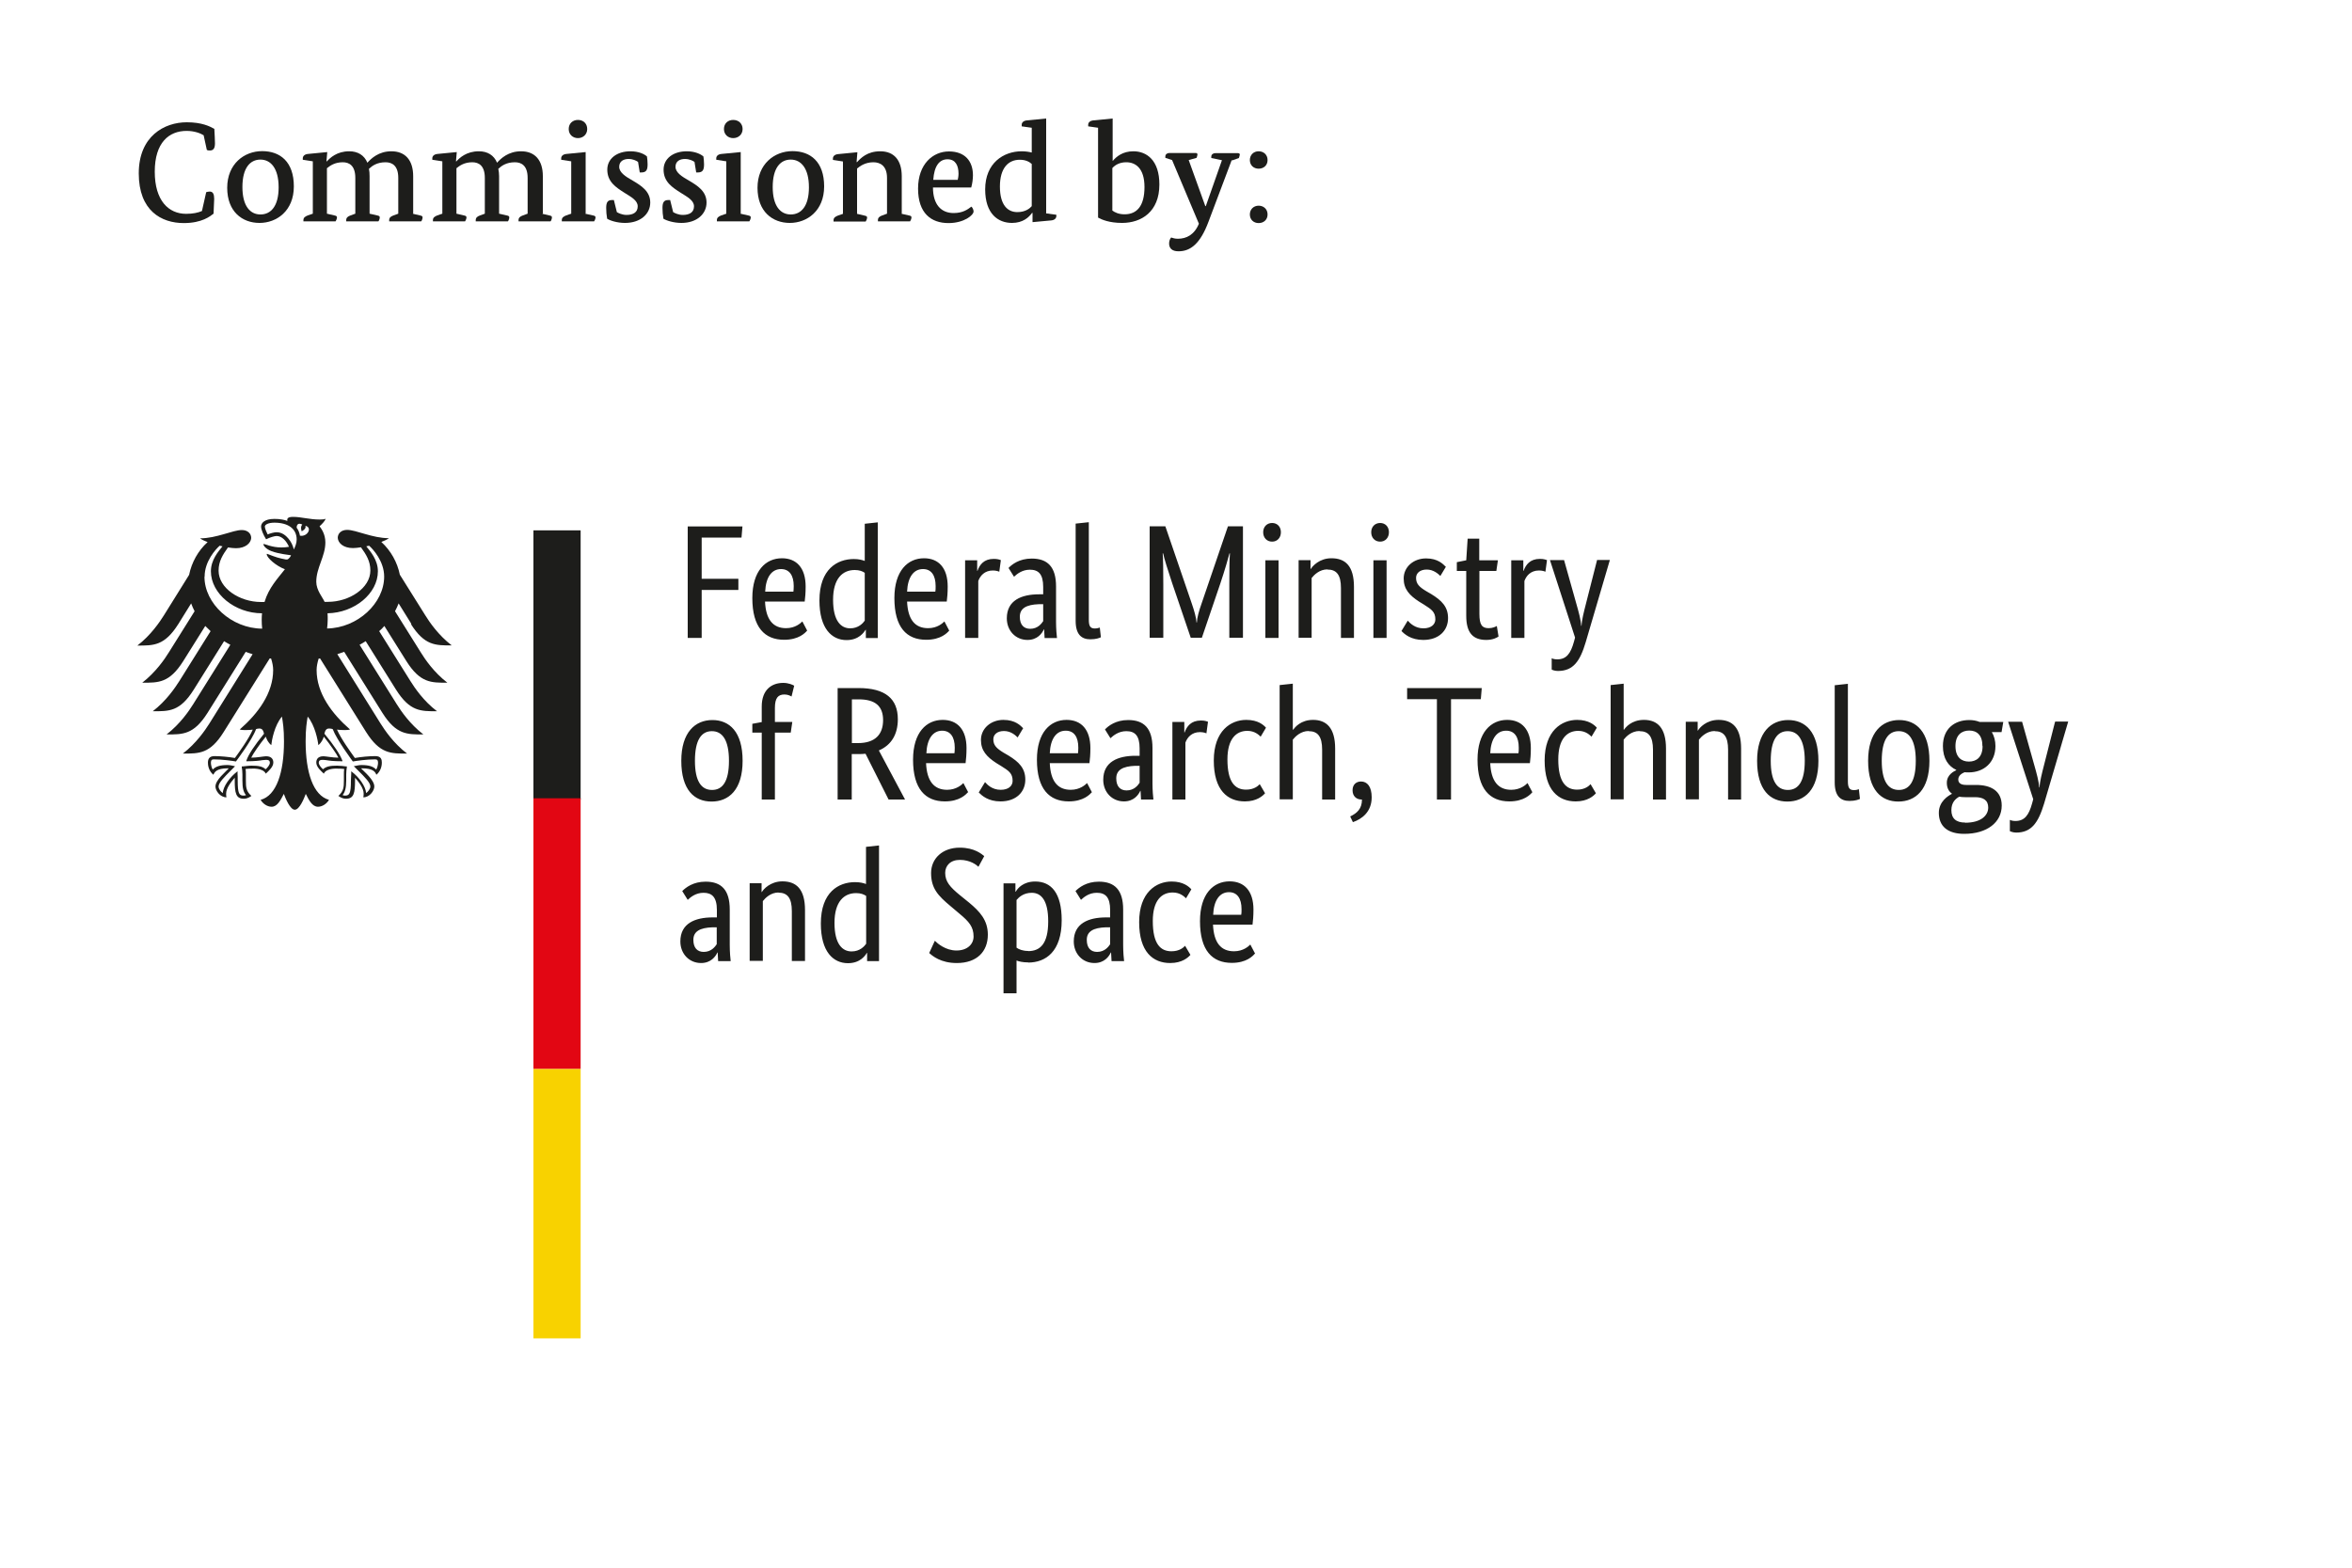
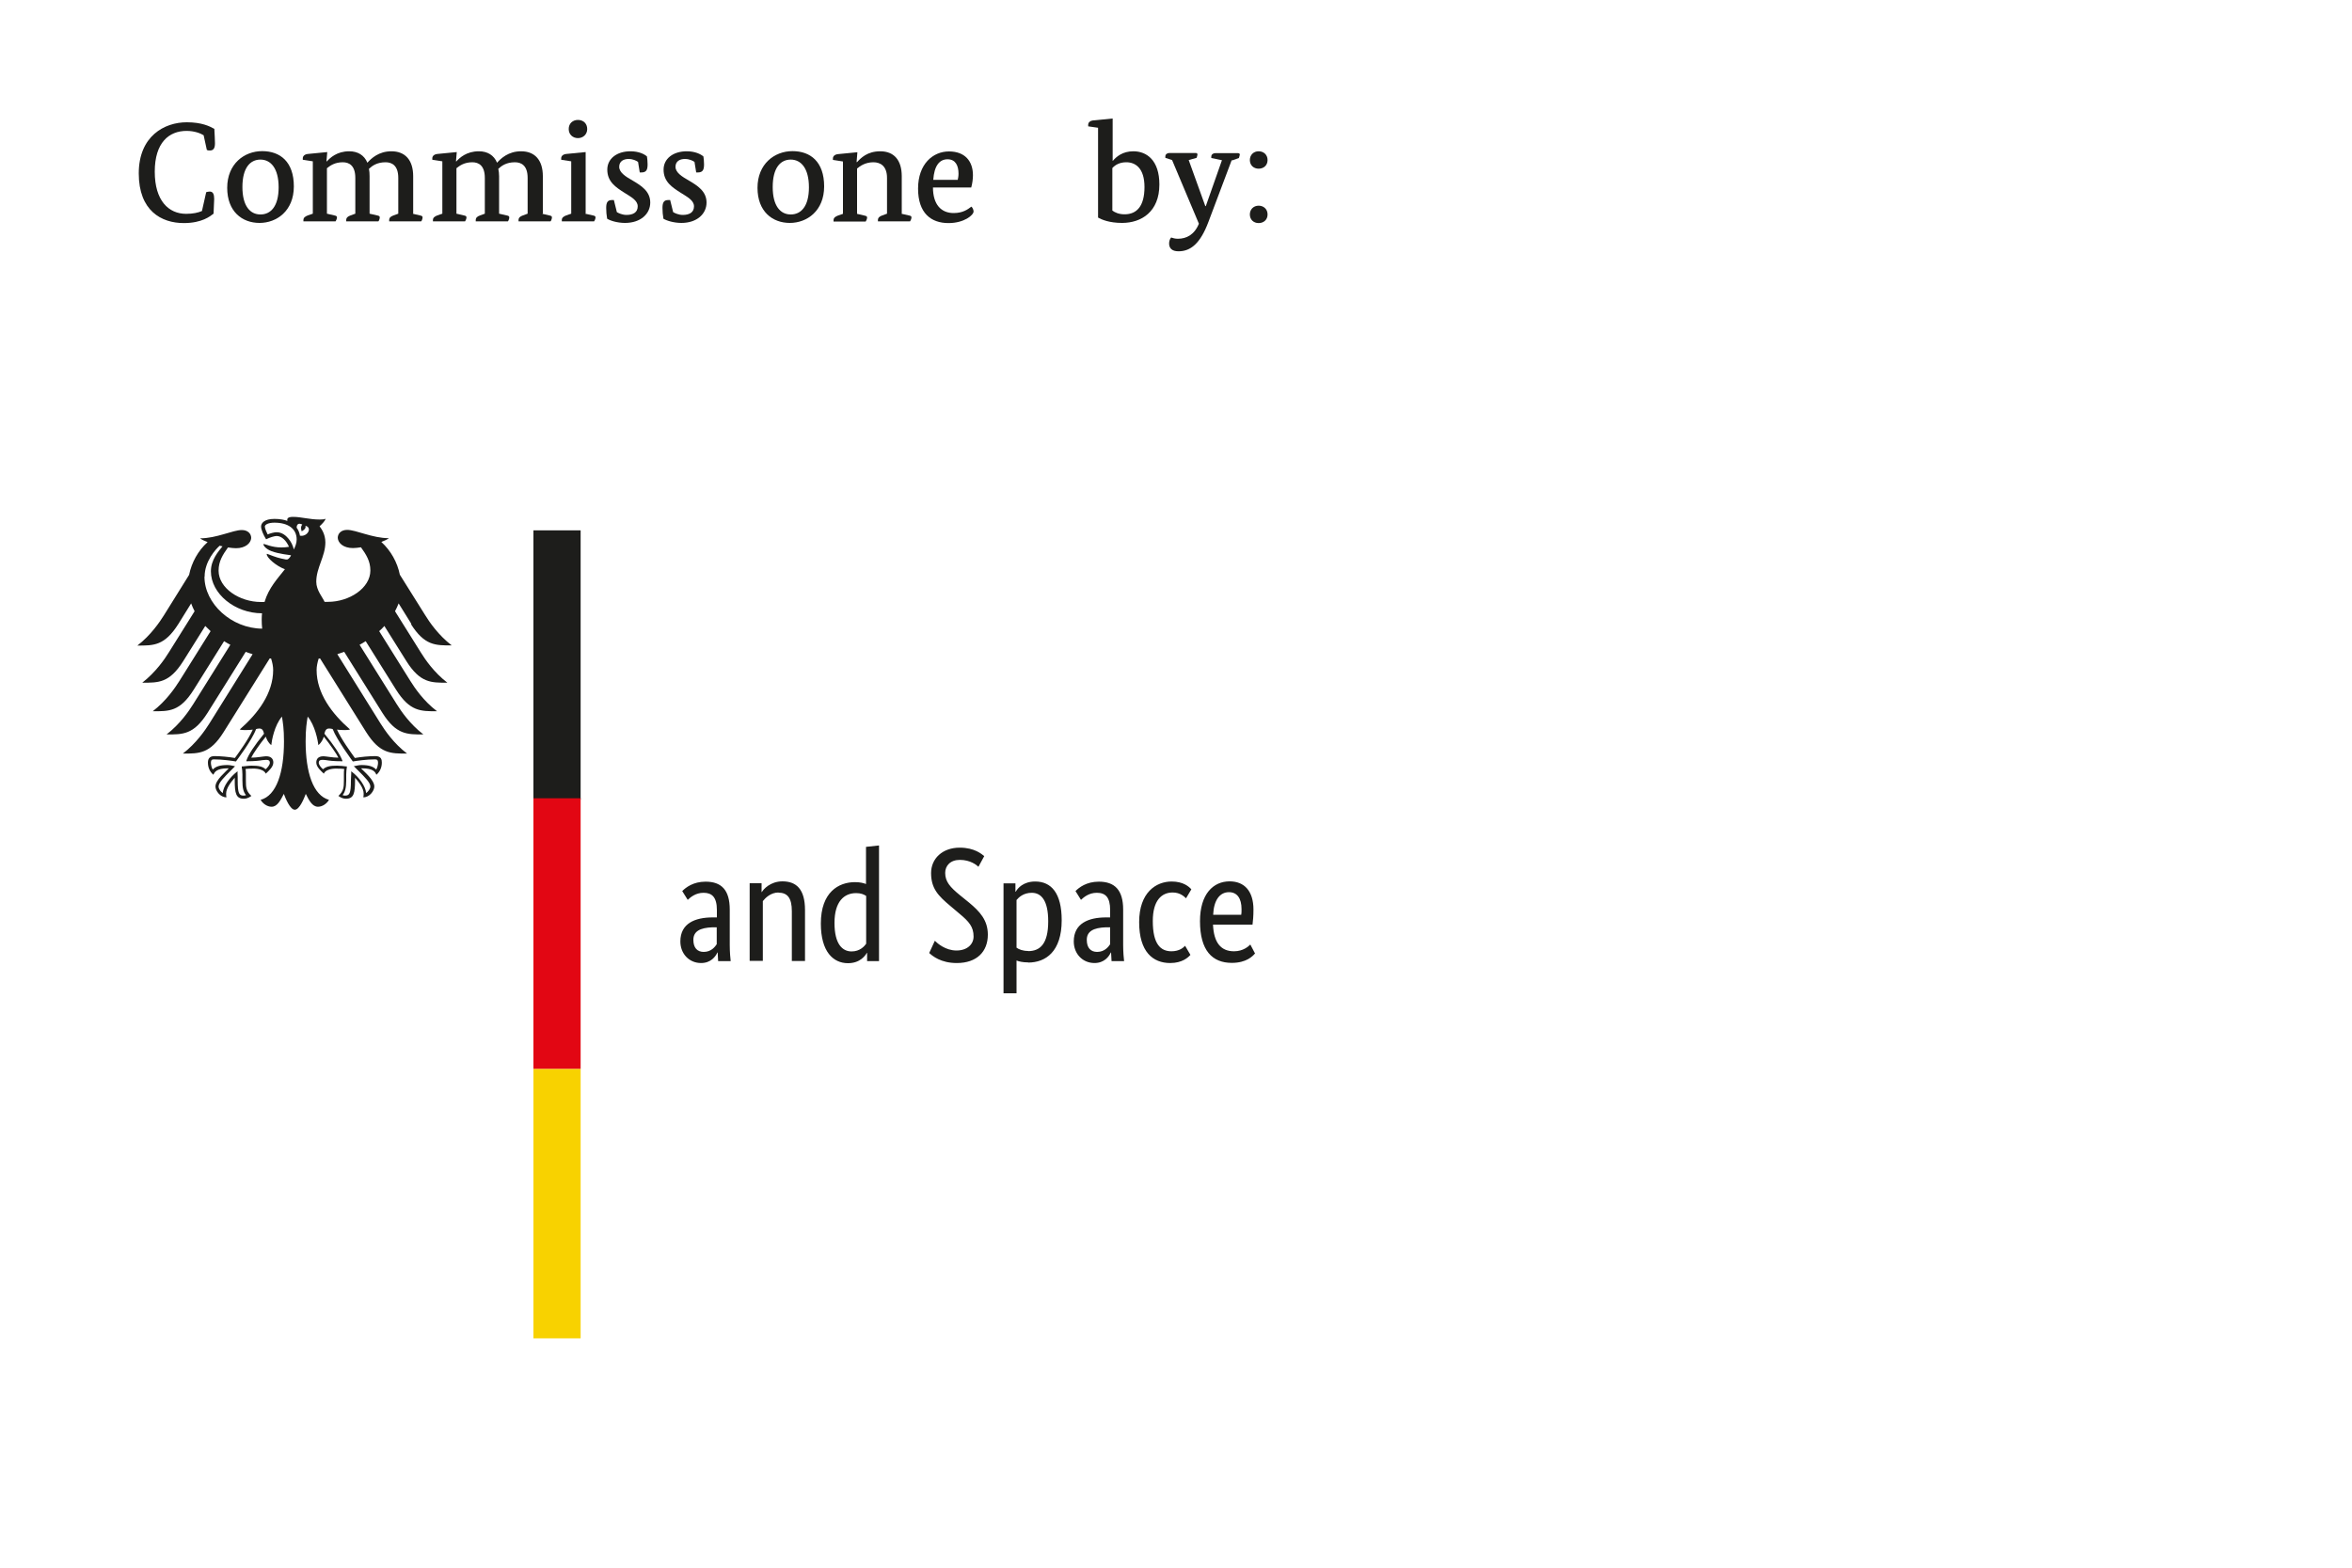
<svg xmlns="http://www.w3.org/2000/svg" id="logo_x5F_beauftragt_x5F_bmftr_x5F_en" version="1.1" viewBox="0 0 150 100">
  <defs>
    <style>
      .st0 {
        fill: #1d1d1b;
      }

      .st1 {
        fill: #f8d200;
      }

      .st2 {
        fill: #1d1d1b;
      }

      .st3 {
        fill: #e20613;
      }
    </style>
  </defs>
-   <path class="st2" d="M20.86,40.1c.02-.19.04-.39.04-.59,0-.11,0-.24-.01-.39,1.72-.03,3.21-1.26,3.21-2.68,0-.72-.47-1.26-.74-1.59.06-.01.12-.03.18-.04.25.22.96.99.96,1.97,0,1.7-1.7,3.28-3.64,3.31M19.13,34.17c-.03-.19-.1-.36-.21-.51,0-.17.08-.34.36-.2-.15.15-.04.43-.04.43,0,0,.31-.14.24-.35.46.11.13.72-.35.63M18.74,35.05c-.06-.26-.19-.52-.36-.71-.15-.18-.4-.39-.74-.39-.15,0-.41.07-.57.14-.06-.11-.18-.38-.18-.5s.21-.25.61-.25c.89,0,1.42.4,1.42,1.07,0,.24-.09.45-.18.64M21.01,46.47c.1,0,.15.02.21.04.26.69,1.24,2,1.28,2.06h.01s.01,0,.01,0c.24-.04.86-.13,1.37-.13h.01c.05,0,.12,0,.16.04.03.03.05.09.05.17,0,.13-.05.35-.12.44-.18-.2-.47-.29-.94-.29-.14,0-.31.04-.4.06h-.04s-.04.02-.04.02l.27.27c.42.42.78.77.78,1.02,0,.14-.14.33-.27.42-.03-.44-.47-1.03-.91-1.36l-.04-.03v.16c0,.1-.02.26-.02.43,0,.83-.09.96-.38.96-.04,0-.11-.01-.15-.03.16-.2.23-.47.23-.93v-.22s0-.17,0-.17c0-.19.02-.34.04-.45v-.06s-.04,0-.04,0c-.14-.02-.39-.05-.58-.05-.41,0-.69.04-.9.23-.13-.11-.27-.29-.27-.41,0-.17.11-.19.25-.19.07,0,.14.01.23.02.18.03.45.07,1,.07h.03v-.03c-.15-.4-.53-.98-1.15-1.73.05-.2.11-.33.3-.33M15.71,48.53v.03s.02,0,.02,0c.55,0,.82-.04,1-.07.09,0,.16-.02.23-.02.14,0,.25.02.25.19,0,.12-.14.3-.27.41-.2-.19-.48-.23-.9-.23-.19,0-.45.04-.58.05h-.02s-.02,0-.02,0v.06c.02.11.04.26.04.45v.17s0,.22,0,.22c0,.47.06.73.23.93-.04.02-.11.03-.15.03-.29,0-.38-.13-.38-.96,0-.17,0-.33-.01-.43v-.16s-.04.03-.04.03c-.43.33-.88.92-.9,1.36-.13-.08-.27-.27-.27-.42,0-.24.36-.6.78-1.02l.24-.24.03-.03-.08-.02c-.09-.02-.26-.06-.4-.06-.47,0-.76.09-.94.29-.07-.09-.12-.32-.12-.44,0-.08.02-.14.05-.17.04-.04.1-.04.16-.04h0c.52,0,1.13.09,1.37.13h.02s0,0,0,0c.04-.06,1.03-1.36,1.28-2.06.06-.02.11-.04.21-.04.19,0,.25.13.3.33-.61.75-1,1.33-1.13,1.73M13.05,36.78c0-.98.71-1.75.96-1.97.06.01.12.03.18.04-.27.33-.74.87-.74,1.59,0,1.43,1.53,2.68,3.26,2.68-.01.12-.02.25-.02.39,0,.21.01.41.03.59-1.96-.01-3.68-1.6-3.68-3.31M26.2,39.8c.88,1.39,1.57,1.37,2.61,1.37-.86-.66-1.43-1.5-1.7-1.94l-1.61-2.57c-.16-.79-.57-1.53-1.18-2.09.21-.08.38-.16.48-.24-1.05,0-2.09-.53-2.66-.53-.37,0-.6.22-.6.51.02.33.36.65.97.65.14,0,.32-.02.51-.05.33.46.6.88.6,1.48,0,1.13-1.35,2-2.7,2-.08,0-.15,0-.22,0-.12-.28-.53-.74-.53-1.28,0-.9.58-1.62.58-2.51,0-.55-.27-.89-.37-1.03.17-.15.35-.35.39-.48-.1.04-.21.05-.38.05-.65,0-1.18-.17-1.7-.17-.3,0-.37.09-.37.18,0,.03,0,.06.01.08-.11-.04-.21-.07-.34-.09-.15-.03-.32-.04-.49-.04-.63,0-.85.26-.85.49,0,.19.15.54.32.81.24-.12.54-.21.67-.21.34,0,.63.32.79.69-.23.03-.27.04-.49.04-.61,0-1.03-.22-1.11-.22-.01,0-.03,0-.03.02,0,.09.17.31.52.44.45.17,1.13.24,1.24.26,0,.02-.11.23-.24.27-.03,0-.05,0-.08,0-.47-.09-.6-.13-1.2-.36-.02,0-.03,0-.03.02,0,.23.61.76,1.16.96-.46.59-1.03,1.18-1.3,2.09-.08,0-.15,0-.23,0-1.36,0-2.7-.88-2.7-2,0-.6.27-1.02.6-1.48.19.03.37.05.51.05.61,0,.95-.33.97-.65,0-.29-.23-.51-.6-.51-.57,0-1.61.53-2.66.53.1.08.27.16.48.24-.61.55-1.02,1.3-1.18,2.09l-1.6,2.57c-.27.43-.84,1.28-1.7,1.94,1.04,0,1.73.02,2.61-1.37l.82-1.32c.06.17.14.34.22.5l-1.64,2.62c-.27.44-.84,1.27-1.7,1.94,1.04,0,1.73.02,2.61-1.37l1.41-2.25c.11.11.22.22.34.33l-1.99,3.18c-.28.44-.84,1.27-1.7,1.93,1.04,0,1.73.03,2.61-1.37l1.94-3.1c.13.08.26.16.4.23l-2.37,3.79c-.27.43-.83,1.26-1.7,1.93,1.04,0,1.73.02,2.61-1.37l2.44-3.9c.14.05.29.11.44.15l-2.75,4.41c-.27.43-.85,1.28-1.7,1.93,1.04,0,1.73.02,2.6-1.37l2.94-4.7s.06,0,.09.01c.08.26.13.49.13.73,0,1.48-.97,2.78-2.13,3.79.07.03.21.04.32.04.24,0,.4-.01.51-.03-.27.61-.85,1.41-1.14,1.81-.38-.07-.94-.12-1.3-.12s-.42.22-.42.42c0,.35.16.62.35.77.07-.17.21-.41.91-.41.01,0,.04,0,.07,0-.2.23-.85.74-.85,1.16,0,.27.3.69.7.69-.02-.09-.02-.17-.02-.24,0-.33.3-.73.55-1.01,0,.08,0,.07,0,.17,0,.8.07,1.17.58,1.17.25,0,.42-.14.48-.18-.33-.3-.35-.54-.35-.99,0-.12,0-.23,0-.39,0-.1,0-.24-.02-.34.18-.02.26-.02.39-.02,0,0,.72-.06.9.32.19-.18.48-.43.48-.71,0-.18-.09-.4-.46-.4-.14,0-.58.09-.95.09.1-.22.54-.87.93-1.34.06.18.15.38.35.54.03-.3.2-1.26.68-1.82.06.38.13.76.13,1.58,0,1.99-.48,3.46-1.49,3.73.13.23.41.44.7.44.37,0,.57-.42.78-.82.11.29.4,1.01.7,1.01s.59-.72.7-1.01c.2.4.41.82.78.82.29,0,.57-.21.7-.44-1.01-.28-1.49-1.75-1.49-3.73,0-.82.07-1.2.13-1.58.47.56.65,1.52.68,1.82.2-.16.29-.36.35-.54.38.47.83,1.12.93,1.34-.37,0-.81-.09-.95-.09-.37,0-.46.21-.46.4,0,.28.29.53.48.71.17-.38.9-.32.9-.32.14,0,.21,0,.4.02-.02.1-.02.24-.02.34v.39c0,.45-.02.68-.35.99.06.04.23.18.48.18.51,0,.58-.37.58-1.17,0-.1,0-.09,0-.17.25.28.55.67.55,1.01,0,.06,0,.14-.02.24.4,0,.7-.42.7-.69,0-.42-.64-.94-.85-1.16.03,0,.06,0,.07,0,.7,0,.84.23.91.41.19-.15.35-.43.35-.77,0-.2-.04-.42-.42-.42s-.92.05-1.3.12c-.29-.41-.87-1.2-1.14-1.81.11.02.27.03.51.03.12,0,.25-.01.32-.04-1.16-1.01-2.13-2.31-2.13-3.79,0-.23.05-.47.13-.73.03,0,.06,0,.09-.01l2.94,4.7c.88,1.39,1.57,1.37,2.61,1.37-.86-.65-1.43-1.5-1.7-1.93l-2.75-4.41c.15-.05.3-.1.44-.15l2.44,3.9c.88,1.39,1.57,1.37,2.61,1.37-.87-.67-1.43-1.5-1.7-1.93l-2.37-3.79c.13-.07.27-.15.39-.23l1.94,3.1c.88,1.39,1.57,1.37,2.61,1.37-.87-.66-1.43-1.5-1.7-1.93l-1.99-3.18c.12-.1.23-.21.33-.33l1.41,2.25c.88,1.39,1.57,1.37,2.61,1.37-.86-.66-1.43-1.5-1.7-1.94l-1.64-2.62c.09-.16.16-.33.23-.5l.82,1.32ZM26.2,39.8" />
+   <path class="st2" d="M20.86,40.1M19.13,34.17c-.03-.19-.1-.36-.21-.51,0-.17.08-.34.36-.2-.15.15-.04.43-.04.43,0,0,.31-.14.24-.35.46.11.13.72-.35.63M18.74,35.05c-.06-.26-.19-.52-.36-.71-.15-.18-.4-.39-.74-.39-.15,0-.41.07-.57.14-.06-.11-.18-.38-.18-.5s.21-.25.61-.25c.89,0,1.42.4,1.42,1.07,0,.24-.09.45-.18.64M21.01,46.47c.1,0,.15.02.21.04.26.69,1.24,2,1.28,2.06h.01s.01,0,.01,0c.24-.04.86-.13,1.37-.13h.01c.05,0,.12,0,.16.04.03.03.05.09.05.17,0,.13-.05.35-.12.44-.18-.2-.47-.29-.94-.29-.14,0-.31.04-.4.06h-.04s-.04.02-.04.02l.27.27c.42.42.78.77.78,1.02,0,.14-.14.33-.27.42-.03-.44-.47-1.03-.91-1.36l-.04-.03v.16c0,.1-.02.26-.02.43,0,.83-.09.96-.38.96-.04,0-.11-.01-.15-.03.16-.2.23-.47.23-.93v-.22s0-.17,0-.17c0-.19.02-.34.04-.45v-.06s-.04,0-.04,0c-.14-.02-.39-.05-.58-.05-.41,0-.69.04-.9.23-.13-.11-.27-.29-.27-.41,0-.17.11-.19.25-.19.07,0,.14.01.23.02.18.03.45.07,1,.07h.03v-.03c-.15-.4-.53-.98-1.15-1.73.05-.2.11-.33.3-.33M15.71,48.53v.03s.02,0,.02,0c.55,0,.82-.04,1-.07.09,0,.16-.02.23-.02.14,0,.25.02.25.19,0,.12-.14.3-.27.41-.2-.19-.48-.23-.9-.23-.19,0-.45.04-.58.05h-.02s-.02,0-.02,0v.06c.02.11.04.26.04.45v.17s0,.22,0,.22c0,.47.06.73.23.93-.04.02-.11.03-.15.03-.29,0-.38-.13-.38-.96,0-.17,0-.33-.01-.43v-.16s-.04.03-.04.03c-.43.33-.88.92-.9,1.36-.13-.08-.27-.27-.27-.42,0-.24.36-.6.78-1.02l.24-.24.03-.03-.08-.02c-.09-.02-.26-.06-.4-.06-.47,0-.76.09-.94.29-.07-.09-.12-.32-.12-.44,0-.08.02-.14.05-.17.04-.04.1-.04.16-.04h0c.52,0,1.13.09,1.37.13h.02s0,0,0,0c.04-.06,1.03-1.36,1.28-2.06.06-.02.11-.04.21-.04.19,0,.25.13.3.33-.61.75-1,1.33-1.13,1.73M13.05,36.78c0-.98.71-1.75.96-1.97.06.01.12.03.18.04-.27.33-.74.87-.74,1.59,0,1.43,1.53,2.68,3.26,2.68-.01.12-.02.25-.02.39,0,.21.01.41.03.59-1.96-.01-3.68-1.6-3.68-3.31M26.2,39.8c.88,1.39,1.57,1.37,2.61,1.37-.86-.66-1.43-1.5-1.7-1.94l-1.61-2.57c-.16-.79-.57-1.53-1.18-2.09.21-.08.38-.16.48-.24-1.05,0-2.09-.53-2.66-.53-.37,0-.6.22-.6.51.02.33.36.65.97.65.14,0,.32-.02.51-.05.33.46.6.88.6,1.48,0,1.13-1.35,2-2.7,2-.08,0-.15,0-.22,0-.12-.28-.53-.74-.53-1.28,0-.9.58-1.62.58-2.51,0-.55-.27-.89-.37-1.03.17-.15.35-.35.39-.48-.1.04-.21.05-.38.05-.65,0-1.18-.17-1.7-.17-.3,0-.37.09-.37.18,0,.03,0,.06.01.08-.11-.04-.21-.07-.34-.09-.15-.03-.32-.04-.49-.04-.63,0-.85.26-.85.49,0,.19.15.54.32.81.24-.12.54-.21.67-.21.34,0,.63.32.79.69-.23.03-.27.04-.49.04-.61,0-1.03-.22-1.11-.22-.01,0-.03,0-.03.02,0,.09.17.31.52.44.45.17,1.13.24,1.24.26,0,.02-.11.23-.24.27-.03,0-.05,0-.08,0-.47-.09-.6-.13-1.2-.36-.02,0-.03,0-.03.02,0,.23.61.76,1.16.96-.46.59-1.03,1.18-1.3,2.09-.08,0-.15,0-.23,0-1.36,0-2.7-.88-2.7-2,0-.6.27-1.02.6-1.48.19.03.37.05.51.05.61,0,.95-.33.97-.65,0-.29-.23-.51-.6-.51-.57,0-1.61.53-2.66.53.1.08.27.16.48.24-.61.55-1.02,1.3-1.18,2.09l-1.6,2.57c-.27.43-.84,1.28-1.7,1.94,1.04,0,1.73.02,2.61-1.37l.82-1.32c.06.17.14.34.22.5l-1.64,2.62c-.27.44-.84,1.27-1.7,1.94,1.04,0,1.73.02,2.61-1.37l1.41-2.25c.11.11.22.22.34.33l-1.99,3.18c-.28.44-.84,1.27-1.7,1.93,1.04,0,1.73.03,2.61-1.37l1.94-3.1c.13.08.26.16.4.23l-2.37,3.79c-.27.43-.83,1.26-1.7,1.93,1.04,0,1.73.02,2.61-1.37l2.44-3.9c.14.05.29.11.44.15l-2.75,4.41c-.27.43-.85,1.28-1.7,1.93,1.04,0,1.73.02,2.6-1.37l2.94-4.7s.06,0,.09.01c.08.26.13.49.13.73,0,1.48-.97,2.78-2.13,3.79.07.03.21.04.32.04.24,0,.4-.01.51-.03-.27.61-.85,1.41-1.14,1.81-.38-.07-.94-.12-1.3-.12s-.42.22-.42.42c0,.35.16.62.35.77.07-.17.21-.41.91-.41.01,0,.04,0,.07,0-.2.23-.85.74-.85,1.16,0,.27.3.69.7.69-.02-.09-.02-.17-.02-.24,0-.33.3-.73.55-1.01,0,.08,0,.07,0,.17,0,.8.07,1.17.58,1.17.25,0,.42-.14.48-.18-.33-.3-.35-.54-.35-.99,0-.12,0-.23,0-.39,0-.1,0-.24-.02-.34.18-.02.26-.02.39-.02,0,0,.72-.06.9.32.19-.18.48-.43.48-.71,0-.18-.09-.4-.46-.4-.14,0-.58.09-.95.09.1-.22.54-.87.93-1.34.06.18.15.38.35.54.03-.3.2-1.26.68-1.82.06.38.13.76.13,1.58,0,1.99-.48,3.46-1.49,3.73.13.23.41.44.7.44.37,0,.57-.42.78-.82.11.29.4,1.01.7,1.01s.59-.72.7-1.01c.2.4.41.82.78.82.29,0,.57-.21.7-.44-1.01-.28-1.49-1.75-1.49-3.73,0-.82.07-1.2.13-1.58.47.56.65,1.52.68,1.82.2-.16.29-.36.35-.54.38.47.83,1.12.93,1.34-.37,0-.81-.09-.95-.09-.37,0-.46.21-.46.4,0,.28.29.53.48.71.17-.38.9-.32.9-.32.14,0,.21,0,.4.02-.02.1-.02.24-.02.34v.39c0,.45-.02.68-.35.99.06.04.23.18.48.18.51,0,.58-.37.58-1.17,0-.1,0-.09,0-.17.25.28.55.67.55,1.01,0,.06,0,.14-.02.24.4,0,.7-.42.7-.69,0-.42-.64-.94-.85-1.16.03,0,.06,0,.07,0,.7,0,.84.23.91.41.19-.15.35-.43.35-.77,0-.2-.04-.42-.42-.42s-.92.05-1.3.12c-.29-.41-.87-1.2-1.14-1.81.11.02.27.03.51.03.12,0,.25-.01.32-.04-1.16-1.01-2.13-2.31-2.13-3.79,0-.23.05-.47.13-.73.03,0,.06,0,.09-.01l2.94,4.7c.88,1.39,1.57,1.37,2.61,1.37-.86-.65-1.43-1.5-1.7-1.93l-2.75-4.41c.15-.05.3-.1.44-.15l2.44,3.9c.88,1.39,1.57,1.37,2.61,1.37-.87-.67-1.43-1.5-1.7-1.93l-2.37-3.79c.13-.07.27-.15.39-.23l1.94,3.1c.88,1.39,1.57,1.37,2.61,1.37-.87-.66-1.43-1.5-1.7-1.93l-1.99-3.18c.12-.1.23-.21.33-.33l1.41,2.25c.88,1.39,1.57,1.37,2.61,1.37-.86-.66-1.43-1.5-1.7-1.94l-1.64-2.62c.09-.16.16-.33.23-.5l.82,1.32ZM26.2,39.8" />
  <rect class="st2" x="34.02" y="33.83" width="3.01" height="17.18" />
  <rect class="st3" x="34.02" y="50.92" width="3.01" height="17.27" />
  <rect class="st1" x="34.02" y="68.19" width="3.01" height="17.18" />
-   <path class="st2" d="M44.75,40.69v-3.06h2.34v-.71h-2.34v-2.63h2.54l.06-.71h-3.49v7.11h.9ZM49.81,36.3c.53,0,.81.4.81,1.08,0,.15-.01.29-.02.36h-1.8c.04-.93.42-1.44,1.01-1.44h0ZM51.48,40.23l-.31-.59c-.11.11-.45.43-1.04.43-.83,0-1.29-.55-1.34-1.7h2.53c.03-.24.06-.54.06-.96,0-1.18-.58-1.8-1.51-1.8-1.03,0-1.89.79-1.89,2.54,0,1.87.79,2.66,2.03,2.66.94,0,1.34-.44,1.47-.59h0ZM54.22,40.08c-.58,0-1.09-.46-1.09-1.82s.61-1.9,1.38-1.9c.3,0,.5.08.64.18v3.05c-.11.16-.4.49-.93.49h0ZM55.2,40.17h.02v.53h.76v-7.38l-.83.09v2.37c-.16-.06-.38-.12-.7-.12-1.05,0-2.19.64-2.19,2.64,0,1.8.79,2.53,1.73,2.53.79,0,1.11-.5,1.21-.65h0ZM58.87,36.3c.52,0,.8.4.8,1.08,0,.15,0,.29-.02.36h-1.8c.04-.93.42-1.44,1.01-1.44h0ZM60.54,40.23l-.31-.59c-.11.11-.45.43-1.04.43-.84,0-1.29-.55-1.34-1.7h2.53c.03-.24.06-.54.06-.96,0-1.18-.58-1.8-1.51-1.8-1.03,0-1.89.79-1.89,2.54,0,1.87.78,2.66,2.03,2.66.94,0,1.34-.44,1.47-.59h0ZM63.83,35.73c-.08-.03-.21-.08-.45-.08-.63,0-.9.37-1.04.76h-.02v-.67h-.77v4.95h.84v-3.63c.12-.33.4-.67.93-.67.22,0,.37.06.41.08l.1-.74ZM66.53,37.91h-.26c-1.12,0-2.06.38-2.06,1.53,0,.8.57,1.38,1.32,1.38.63,0,.93-.42,1.04-.67h.02c.01.25.02.4.03.55h.79c-.02-.13-.06-.61-.06-1.03v-2.26c0-1.25-.54-1.78-1.55-1.78-.8,0-1.27.38-1.48.6l.35.56c.18-.17.52-.45,1.01-.45.54,0,.85.27.85,1.1v.47ZM66.53,38.53v1.09c-.1.15-.34.49-.83.49-.41,0-.66-.26-.66-.77,0-.54.42-.77,1.21-.8h.27ZM69.44,33.31l-.84.09v6.2c0,.88.38,1.18.94,1.18.37,0,.59-.09.67-.13l-.07-.62s-.15.06-.31.06c-.29,0-.39-.14-.39-.56v-6.23ZM78.31,33.58l-1.68,4.92c-.16.45-.29.91-.3,1.21h-.02c-.02-.31-.15-.77-.31-1.23l-1.68-4.91h-1v7.11h.87v-3.38c0-.86-.01-1.68-.04-2h.03c.06.31.31,1.1.58,1.91l1.18,3.47h.71l1.18-3.47c.27-.8.5-1.6.58-1.91h.03c-.03.3-.04,1.14-.04,2v3.38h.87v-7.11h-.94ZM81.13,34.55c.33,0,.56-.25.56-.6s-.23-.59-.56-.59-.57.24-.57.59.23.6.57.6h0ZM81.54,35.74h-.84v4.95h.84v-4.95ZM84.66,36.33c.58,0,.86.34.86,1.18v3.18h.83v-3.25c0-1.34-.55-1.83-1.44-1.83-.77,0-1.21.51-1.31.68h-.02v-.56h-.76v4.95h.83v-3.81c.16-.2.5-.55,1.01-.55h0ZM88.02,34.55c.33,0,.56-.25.56-.6s-.23-.59-.56-.59-.57.24-.57.59.23.6.57.6h0ZM88.43,35.74h-.84v4.95h.84v-4.95ZM92.2,36.15c-.16-.16-.49-.53-1.25-.53-.81,0-1.43.55-1.43,1.28,0,.68.37,1.08.99,1.48l.31.19c.47.3.72.46.72.94,0,.32-.27.57-.76.57-.53,0-.85-.32-1-.49l-.4.66c.19.2.6.57,1.39.57,1.01,0,1.58-.61,1.58-1.39,0-.73-.41-1.13-1.08-1.54l-.31-.18c-.45-.27-.65-.47-.65-.85,0-.29.24-.53.68-.53s.75.29.87.41l.36-.6ZM95.57,40.6l-.11-.67c-.08.05-.27.14-.52.14-.42,0-.59-.21-.59-.91v-2.74h1.08l.1-.68h-1.19v-1.38h-.74l-.09,1.38-.6.12v.56h.6v2.86c0,1.09.43,1.54,1.28,1.54.44,0,.7-.16.78-.22h0ZM98.66,35.73c-.08-.03-.21-.08-.45-.08-.63,0-.9.37-1.04.76h-.02v-.67h-.77v4.95h.84v-3.63c.12-.33.4-.67.93-.67.22,0,.37.06.41.08l.1-.74ZM101.85,35.74l-.7,2.75c-.14.55-.27,1.05-.29,1.43h-.02c-.02-.38-.16-.89-.32-1.45l-.77-2.74h-.9l1.6,4.94-.07.26c-.21.76-.48,1.13-1.07,1.13-.17,0-.29-.04-.35-.07v.72c.05.03.2.09.4.09.98,0,1.41-.63,1.77-1.84l1.54-5.24h-.82ZM101.85,35.74" />
-   <path class="st2" d="M43.45,48.53c0,1.86.83,2.6,1.93,2.6s1.98-.75,1.98-2.6-.84-2.6-1.93-2.6-1.98.78-1.98,2.6h0ZM46.49,48.53c0,1.31-.4,1.86-1.08,1.86s-1.09-.55-1.09-1.86.4-1.89,1.08-1.89,1.09.58,1.09,1.89h0ZM50.43,46.73l.1-.68h-1.11v-.89c0-.65.21-.86.61-.86.21,0,.37.08.45.13l.17-.69c-.08-.05-.35-.18-.7-.18-.73,0-1.37.43-1.37,1.51v.99l-.6.11v.56h.6v4.27h.84v-4.27h1.01ZM56.32,45.93c0,.93-.52,1.47-1.6,1.47h-.39v-2.79h.43c1.06,0,1.56.43,1.56,1.33h0ZM54.33,48.1h.39c.16,0,.33,0,.48-.02l1.47,2.92h1.05l-1.67-3.13c.82-.35,1.21-1.06,1.21-1.99,0-1.31-.8-1.99-2.51-1.99h-1.33v7.11h.9v-2.9ZM60.08,46.61c.53,0,.81.4.81,1.08,0,.15-.01.29-.02.36h-1.79c.04-.93.42-1.44,1.01-1.44h0ZM61.75,50.54l-.31-.59c-.11.11-.45.43-1.04.43-.83,0-1.29-.55-1.34-1.7h2.52c.03-.24.06-.54.06-.96,0-1.18-.58-1.8-1.52-1.8-1.03,0-1.89.79-1.89,2.54,0,1.87.79,2.66,2.03,2.66.94,0,1.34-.44,1.48-.59h0ZM65.25,46.45c-.16-.16-.49-.53-1.26-.53-.8,0-1.43.55-1.43,1.28,0,.68.37,1.08.99,1.48l.31.19c.48.3.72.46.72.94,0,.32-.26.57-.76.57-.54,0-.85-.32-1-.49l-.4.66c.2.2.6.57,1.39.57,1.01,0,1.58-.61,1.58-1.39,0-.73-.41-1.13-1.08-1.54l-.31-.18c-.44-.27-.65-.47-.65-.85,0-.29.23-.53.68-.53s.75.29.87.41l.36-.6ZM67.97,46.61c.53,0,.8.4.8,1.08,0,.15-.01.29-.02.36h-1.8c.04-.93.42-1.44,1.01-1.44h0ZM69.64,50.54l-.31-.59c-.11.11-.46.43-1.04.43-.84,0-1.29-.55-1.34-1.7h2.53c.03-.24.06-.54.06-.96,0-1.18-.58-1.8-1.52-1.8-1.03,0-1.89.79-1.89,2.54,0,1.87.79,2.66,2.03,2.66.94,0,1.34-.44,1.48-.59h0ZM72.68,48.21h-.26c-1.12,0-2.06.38-2.06,1.53,0,.8.57,1.38,1.32,1.38.63,0,.93-.42,1.04-.67h.02c.01.25.02.4.03.55h.79c-.02-.13-.06-.61-.06-1.03v-2.26c0-1.25-.54-1.78-1.55-1.78-.8,0-1.27.38-1.48.6l.35.56c.18-.17.52-.45,1.01-.45.54,0,.85.27.85,1.1v.47ZM72.68,48.84v1.09c-.1.15-.34.49-.83.49-.41,0-.66-.26-.66-.77,0-.54.42-.77,1.21-.8h.27ZM77.04,46.04c-.08-.03-.21-.08-.45-.08-.63,0-.9.37-1.04.76h-.02v-.67h-.76v4.95h.83v-3.63c.12-.33.4-.67.93-.67.22,0,.37.06.41.08l.1-.74ZM80.74,46.42c-.15-.17-.5-.5-1.26-.5-.98,0-2.07.69-2.07,2.59s.88,2.61,1.98,2.61c.77,0,1.15-.36,1.29-.52l-.34-.58c-.1.11-.36.35-.87.35-.71,0-1.19-.48-1.19-1.93,0-1.31.56-1.82,1.27-1.82.49,0,.75.28.85.37l.35-.59ZM83.46,46.64c.58,0,.86.34.86,1.18v3.18h.83v-3.25c0-1.31-.55-1.83-1.41-1.83-.79,0-1.16.48-1.27.63h-.02v-2.94l-.84.09v7.29h.84v-3.81c.16-.2.51-.55,1.01-.55h0ZM86.29,52.44c.55-.19,1.19-.64,1.19-1.58,0-.68-.28-1.01-.68-1.01-.29,0-.54.18-.54.56s.25.59.57.59h.03c0,.6-.32.87-.75,1.08l.17.36ZM94.49,43.89h-4.75v.71h1.9v6.4h.9v-6.4h1.9l.06-.71ZM96.06,46.61c.53,0,.8.4.8,1.08,0,.15,0,.29-.02.36h-1.8c.04-.93.42-1.44,1.01-1.44h0ZM97.73,50.54l-.31-.59c-.11.11-.45.43-1.04.43-.83,0-1.29-.55-1.34-1.7h2.53c.03-.24.06-.54.06-.96,0-1.18-.58-1.8-1.51-1.8-1.03,0-1.89.79-1.89,2.54,0,1.87.79,2.66,2.03,2.66.94,0,1.34-.44,1.47-.59h0ZM101.84,46.42c-.15-.17-.51-.5-1.26-.5-.98,0-2.07.69-2.07,2.59s.88,2.61,1.98,2.61c.77,0,1.15-.36,1.29-.52l-.34-.58c-.1.11-.36.35-.86.35-.71,0-1.2-.48-1.2-1.93,0-1.31.56-1.82,1.27-1.82.5,0,.75.28.85.37l.35-.59ZM104.56,46.64c.58,0,.86.34.86,1.18v3.18h.83v-3.25c0-1.31-.54-1.83-1.41-1.83-.79,0-1.17.48-1.27.63h-.02v-2.94l-.83.09v7.29h.83v-3.81c.16-.2.5-.55,1.01-.55h0ZM109.35,46.64c.58,0,.86.34.86,1.18v3.18h.83v-3.25c0-1.34-.56-1.83-1.44-1.83-.78,0-1.22.51-1.31.68h-.02v-.56h-.76v4.95h.84v-3.81c.16-.2.51-.55,1.01-.55h0ZM112.06,48.53c0,1.86.83,2.6,1.93,2.6s1.98-.75,1.98-2.6-.84-2.6-1.93-2.6-1.98.78-1.98,2.6h0ZM115.1,48.53c0,1.31-.4,1.86-1.08,1.86s-1.09-.55-1.09-1.86.4-1.89,1.08-1.89,1.09.58,1.09,1.89h0ZM117.84,43.62l-.83.09v6.2c0,.88.38,1.18.94,1.18.37,0,.59-.09.67-.13l-.07-.62c-.05.02-.15.06-.31.06-.29,0-.39-.14-.39-.56v-6.23ZM119.14,48.53c0,1.86.84,2.6,1.93,2.6s1.98-.75,1.98-2.6-.84-2.6-1.93-2.6-1.98.78-1.98,2.6h0ZM122.18,48.53c0,1.31-.4,1.86-1.08,1.86s-1.09-.55-1.09-1.86.4-1.89,1.08-1.89,1.09.58,1.09,1.89h0ZM126.44,47.59c0,.71-.39.99-.87.99s-.86-.28-.86-.99.4-.99.88-.99.84.28.84.99h0ZM127.66,51.38c0-.94-.7-1.31-1.64-1.31h-.63c-.36,0-.5-.14-.5-.35,0-.26.24-.39.4-.46.08.01.17.01.26.01.97,0,1.71-.63,1.71-1.68,0-.33-.08-.64-.23-.89h.62l.11-.65h-1.51c-.2-.08-.42-.12-.66-.12-.93,0-1.68.55-1.68,1.66,0,.79.34,1.28.85,1.52v.02c-.12.06-.6.27-.6.8,0,.31.11.54.32.69v.02c-.23.12-.83.48-.83,1.21,0,.86.57,1.34,1.62,1.34,1.46,0,2.39-.74,2.39-1.8h0ZM125.33,52.47c-.59,0-.88-.27-.88-.79,0-.5.27-.73.5-.86.11.02.25.03.38.03h.63c.51,0,.84.18.84.66,0,.51-.46.97-1.47.97h0ZM131.06,46.05l-.7,2.75c-.14.55-.27,1.05-.29,1.43h-.02c-.02-.38-.16-.89-.32-1.45l-.77-2.74h-.89l1.6,4.94-.07.26c-.21.76-.48,1.13-1.07,1.13-.17,0-.29-.04-.35-.07v.72s.19.09.4.09c.98,0,1.41-.63,1.78-1.84l1.54-5.24h-.82ZM131.06,46.05" />
  <path class="st2" d="M45.71,58.52h-.26c-1.12,0-2.06.38-2.06,1.53,0,.8.57,1.38,1.32,1.38.63,0,.93-.42,1.04-.67h.02c.01.25.02.4.03.55h.8c-.02-.13-.06-.61-.06-1.03v-2.26c0-1.25-.53-1.78-1.54-1.78-.8,0-1.27.38-1.49.6l.35.56c.18-.17.51-.45,1.01-.45.53,0,.85.27.85,1.1v.47ZM45.71,59.14v1.09c-.1.15-.34.49-.83.49-.41,0-.66-.26-.66-.77,0-.54.42-.77,1.22-.8h.27ZM49.64,56.94c.58,0,.86.34.86,1.18v3.18h.84v-3.25c0-1.34-.56-1.83-1.44-1.83-.77,0-1.22.51-1.31.68h-.02v-.56h-.76v4.95h.84v-3.81c.16-.2.5-.55,1.01-.55h0ZM54.31,60.69c-.58,0-1.09-.46-1.09-1.82s.61-1.9,1.38-1.9c.3,0,.49.08.64.18v3.05c-.11.16-.4.49-.93.49h0ZM55.28,60.78h.02v.53h.76v-7.38l-.83.09v2.37c-.15-.06-.38-.12-.7-.12-1.05,0-2.18.64-2.18,2.64,0,1.8.79,2.53,1.73,2.53.79,0,1.11-.5,1.2-.65h0ZM62.77,54.61c-.15-.12-.61-.54-1.56-.54-1.11,0-1.83.7-1.83,1.62,0,.98.45,1.45,1.24,2.11l.58.49c.6.5.89.83.89,1.45,0,.48-.39.89-1.09.89s-1.21-.45-1.38-.62l-.36.78c.21.19.74.64,1.76.64,1.28,0,1.98-.73,1.98-1.81,0-.93-.52-1.48-1.19-2.04l-.58-.47c-.65-.53-.95-.88-.95-1.43,0-.45.32-.83.94-.83.66,0,1.07.33,1.18.44l.37-.68ZM65.57,60.66c-.34,0-.59-.1-.74-.21v-3.04c.15-.18.45-.46.97-.46.61,0,1.05.49,1.05,1.82,0,1.43-.51,1.9-1.28,1.9h0ZM65.57,61.4c1.12,0,2.14-.7,2.14-2.7,0-1.74-.67-2.47-1.69-2.47-.76,0-1.12.43-1.24.65h-.02v-.53h-.76v7.01h.83v-2.09c.15.06.4.12.74.12h0ZM70.8,58.52h-.26c-1.12,0-2.06.38-2.06,1.53,0,.8.57,1.38,1.32,1.38.63,0,.93-.42,1.04-.67h.02c.01.25.02.4.03.55h.8c-.02-.13-.06-.61-.06-1.03v-2.26c0-1.25-.54-1.78-1.55-1.78-.8,0-1.27.38-1.49.6l.35.56c.18-.17.51-.45,1.01-.45.54,0,.85.27.85,1.1v.47ZM70.8,59.14v1.09c-.1.15-.34.49-.83.49-.41,0-.66-.26-.66-.77,0-.54.42-.77,1.22-.8h.27ZM75.98,56.73c-.15-.17-.51-.5-1.26-.5-.98,0-2.07.69-2.07,2.59s.88,2.61,1.98,2.61c.77,0,1.15-.36,1.29-.52l-.34-.58c-.1.11-.36.35-.87.35-.71,0-1.19-.48-1.19-1.93,0-1.31.56-1.82,1.27-1.82.49,0,.75.28.85.37l.35-.59ZM78.38,56.91c.52,0,.8.4.8,1.08,0,.15,0,.29-.02.36h-1.79c.04-.93.42-1.44,1.01-1.44h0ZM80.05,60.84l-.31-.59c-.11.11-.45.43-1.04.43-.84,0-1.29-.55-1.34-1.7h2.52c.03-.24.06-.54.06-.96,0-1.18-.58-1.8-1.52-1.8-1.03,0-1.89.79-1.89,2.54,0,1.87.78,2.66,2.03,2.66.94,0,1.34-.44,1.47-.59h0ZM80.05,60.84" />
  <g>
    <path class="st0" d="M12.99,8.63c-.19-.12-.58-.28-1.09-.28-1.12,0-2.03.74-2.03,2.6s.89,2.69,2,2.69c.43,0,.76-.07,1.01-.18l.27-1.2c.06-.02.14-.04.23-.04.21,0,.28.18.28.47,0,.07-.04.84-.04.94-.21.16-.73.6-1.9.6-1.43,0-2.87-.79-2.87-3.17s1.64-3.26,3.06-3.26c.97,0,1.47.26,1.76.42.02.26.04.85.04.92,0,.29-.08.46-.32.46-.07,0-.14,0-.2-.04l-.2-.92Z" />
    <path class="st0" d="M18.74,11.89c0,1.56-1.09,2.33-2.19,2.33s-2.06-.72-2.06-2.24,1.08-2.34,2.23-2.34,2.02.68,2.02,2.25ZM15.46,11.93c0,1.21.49,1.75,1.15,1.75s1.16-.52,1.16-1.73-.5-1.77-1.16-1.77-1.15.53-1.15,1.75Z" />
    <path class="st0" d="M26.31,13.63l.51.12c.09.02.13.05.13.12,0,.09-.06.23-.09.25h-2.04s0-.05,0-.08c0-.16.11-.24.28-.3l.3-.11v-2.28c0-.78-.39-1-.81-1-.55,0-.86.23-1.06.42.03.14.04.3.04.47v2.39l.52.12c.09.02.13.05.13.12,0,.09-.06.23-.09.25h-2.05s0-.05,0-.08c0-.16.11-.24.28-.3l.3-.11v-2.28c0-.78-.38-1-.8-1-.5,0-.8.21-1.01.38v2.9l.51.12c.09.02.13.05.13.12,0,.09-.07.23-.09.25h-2.05s0-.05,0-.08c0-.16.11-.23.28-.3l.32-.11v-3.34l-.64-.1s0-.05,0-.09c0-.15.12-.26.33-.28l1.23-.12-.05.59h.03c.19-.21.63-.64,1.42-.64.55,0,.96.25,1.16.73.24-.27.72-.73,1.53-.73.87,0,1.39.55,1.39,1.59v2.39Z" />
    <path class="st0" d="M34.56,13.63l.51.12c.09.02.13.05.13.12,0,.09-.06.23-.09.25h-2.04s0-.05,0-.08c0-.16.11-.24.28-.3l.3-.11v-2.28c0-.78-.39-1-.81-1-.55,0-.86.23-1.06.42.03.14.05.3.05.47v2.39l.52.12c.09.02.13.05.13.12,0,.09-.06.23-.09.25h-2.05s0-.05,0-.08c0-.16.11-.24.28-.3l.3-.11v-2.28c0-.78-.38-1-.8-1-.5,0-.8.21-1.01.38v2.9l.51.12c.09.02.13.05.13.12,0,.09-.07.23-.09.25h-2.05s0-.05,0-.08c0-.16.11-.23.28-.3l.32-.11v-3.34l-.64-.1s0-.05,0-.09c0-.15.12-.26.33-.28l1.23-.12-.05.59h.03c.19-.21.63-.64,1.43-.64.55,0,.96.25,1.16.73.24-.27.72-.73,1.53-.73.87,0,1.39.55,1.39,1.59v2.39Z" />
    <path class="st0" d="M37.32,13.63l.53.12c.09.02.13.05.13.12,0,.09-.07.23-.09.25h-2.06s0-.05,0-.08c0-.16.11-.23.28-.3l.32-.11v-3.34l-.64-.1s0-.05,0-.09c0-.15.12-.26.33-.28l1.23-.12v3.92ZM36.86,8.81c-.33,0-.59-.23-.59-.58s.25-.58.59-.58.59.23.59.58-.27.58-.59.58Z" />
    <path class="st0" d="M40.68,10.32c-.1-.07-.32-.18-.59-.18-.3,0-.6.13-.6.5s.42.63.86.88c.54.32,1.12.68,1.12,1.4s-.61,1.3-1.61,1.3c-.5,0-.96-.15-1.14-.27-.04-.23-.06-.46-.06-.69,0-.36.1-.5.37-.5.04,0,.12,0,.12,0l.19.77c.09.06.35.18.61.18.44,0,.72-.17.72-.55s-.43-.6-.84-.86c-.55-.35-1.1-.7-1.1-1.48,0-.7.61-1.17,1.48-1.17.52,0,.89.18,1.05.33.02.13.04.32.04.5,0,.32-.06.52-.39.52-.04,0-.11,0-.11,0l-.11-.68Z" />
    <path class="st0" d="M44.28,10.32c-.1-.07-.32-.18-.6-.18-.3,0-.6.13-.6.5s.42.63.86.88c.54.32,1.12.68,1.12,1.4s-.61,1.3-1.6,1.3c-.5,0-.96-.15-1.15-.27-.04-.23-.06-.46-.06-.69,0-.36.1-.5.37-.5.05,0,.12,0,.12,0l.19.77c.09.06.35.18.61.18.44,0,.72-.17.72-.55s-.43-.6-.84-.86c-.55-.35-1.1-.7-1.1-1.48,0-.7.61-1.17,1.48-1.17.52,0,.89.18,1.06.33.02.13.04.32.04.5,0,.32-.06.52-.39.52-.05,0-.11,0-.11,0l-.11-.68Z" />
-     <path class="st0" d="M47.22,13.63l.53.12c.09.02.13.05.13.12,0,.09-.07.23-.09.25h-2.07s0-.05,0-.08c0-.16.11-.23.28-.3l.32-.11v-3.34l-.64-.1s0-.05,0-.09c0-.15.12-.26.33-.28l1.23-.12v3.92ZM46.76,8.81c-.33,0-.59-.23-.59-.58s.25-.58.59-.58.6.23.6.58-.27.58-.6.58Z" />
    <path class="st0" d="M52.56,11.89c0,1.56-1.09,2.33-2.19,2.33s-2.06-.72-2.06-2.24,1.08-2.34,2.23-2.34,2.02.68,2.02,2.25ZM49.28,11.93c0,1.21.49,1.75,1.15,1.75s1.16-.52,1.16-1.73-.5-1.77-1.16-1.77-1.15.53-1.15,1.75Z" />
    <path class="st0" d="M57.47,13.63l.53.12c.09.02.13.05.13.12,0,.09-.07.23-.09.25h-2.05s0-.05,0-.08c0-.16.11-.24.28-.3l.3-.11v-2.28c0-.77-.43-1-.87-1-.51,0-.85.24-1.04.4v2.89l.51.12c.09.02.13.05.13.12,0,.09-.07.23-.09.25h-2.05s0-.05,0-.08c0-.16.11-.23.28-.3l.32-.11v-3.34l-.64-.1s0-.05,0-.09c0-.15.12-.26.33-.28l1.23-.12-.05.63h.03c.24-.26.65-.69,1.48-.69.88,0,1.37.57,1.37,1.59v2.39Z" />
    <path class="st0" d="M59.5,11.95c0,1.12.54,1.64,1.32,1.64.58,0,.9-.23,1.13-.41.09.07.14.23.14.31,0,.23-.6.74-1.6.74-1.11,0-1.94-.63-1.94-2.2s.95-2.37,1.97-2.37,1.53.62,1.53,1.52c0,.23-.04.55-.11.78h-2.44ZM61.08,11.47c.02-.08.05-.23.05-.39,0-.5-.18-.92-.7-.92s-.85.42-.91,1.31h1.57Z" />
-     <path class="st0" d="M66.71,13.61l.66.09s0,.04,0,.07c0,.16-.12.27-.33.29l-1.19.11v-.59h-.03c-.2.28-.58.64-1.28.64-.88,0-1.71-.57-1.71-2.14,0-1.68,1.17-2.43,2.33-2.43.26,0,.49.04.64.08v-1.58l-.64-.09s0-.06,0-.1c0-.15.12-.26.33-.28l1.23-.12v6.04ZM65.8,10.46c-.14-.13-.38-.27-.76-.27-.73,0-1.27.52-1.27,1.71s.5,1.63,1.11,1.63c.52,0,.8-.24.92-.38v-2.7Z" />
    <path class="st0" d="M70.94,10.26h.03c.23-.27.63-.61,1.31-.61.85,0,1.66.57,1.66,2.12,0,1.74-1.15,2.45-2.38,2.45-.81,0-1.3-.21-1.53-.34v-5.73l-.63-.09s0-.06,0-.1c0-.15.12-.26.33-.28l1.23-.12v2.7ZM70.94,13.43c.16.12.41.24.78.24.78,0,1.27-.52,1.27-1.74s-.59-1.58-1.16-1.58c-.41,0-.7.16-.89.37v2.71Z" />
    <path class="st0" d="M78.55,10.22l-1.48,3.93c-.52,1.39-1.14,1.88-1.91,1.88-.42,0-.6-.2-.6-.5,0-.17.06-.3.13-.38.11.04.26.08.43.08.54,0,1.05-.25,1.34-.96l-1.71-4.06-.43-.14s0-.06,0-.09c0-.14.12-.22.25-.22h1.69c.07,0,.11.04.11.09s-.04.18-.06.22l-.5.14,1.06,2.94h.03l1.03-2.93-.68-.14s0-.06,0-.09c0-.14.12-.22.25-.22h1.46c.07,0,.11.04.11.09s-.05.18-.06.22l-.42.15Z" />
    <path class="st0" d="M80.27,10.76c-.32,0-.56-.22-.56-.55s.24-.56.56-.56.57.22.57.56-.25.55-.57.55ZM80.27,14.23c-.32,0-.56-.22-.56-.55s.24-.56.56-.56.57.22.57.56-.25.55-.57.55Z" />
  </g>
</svg>